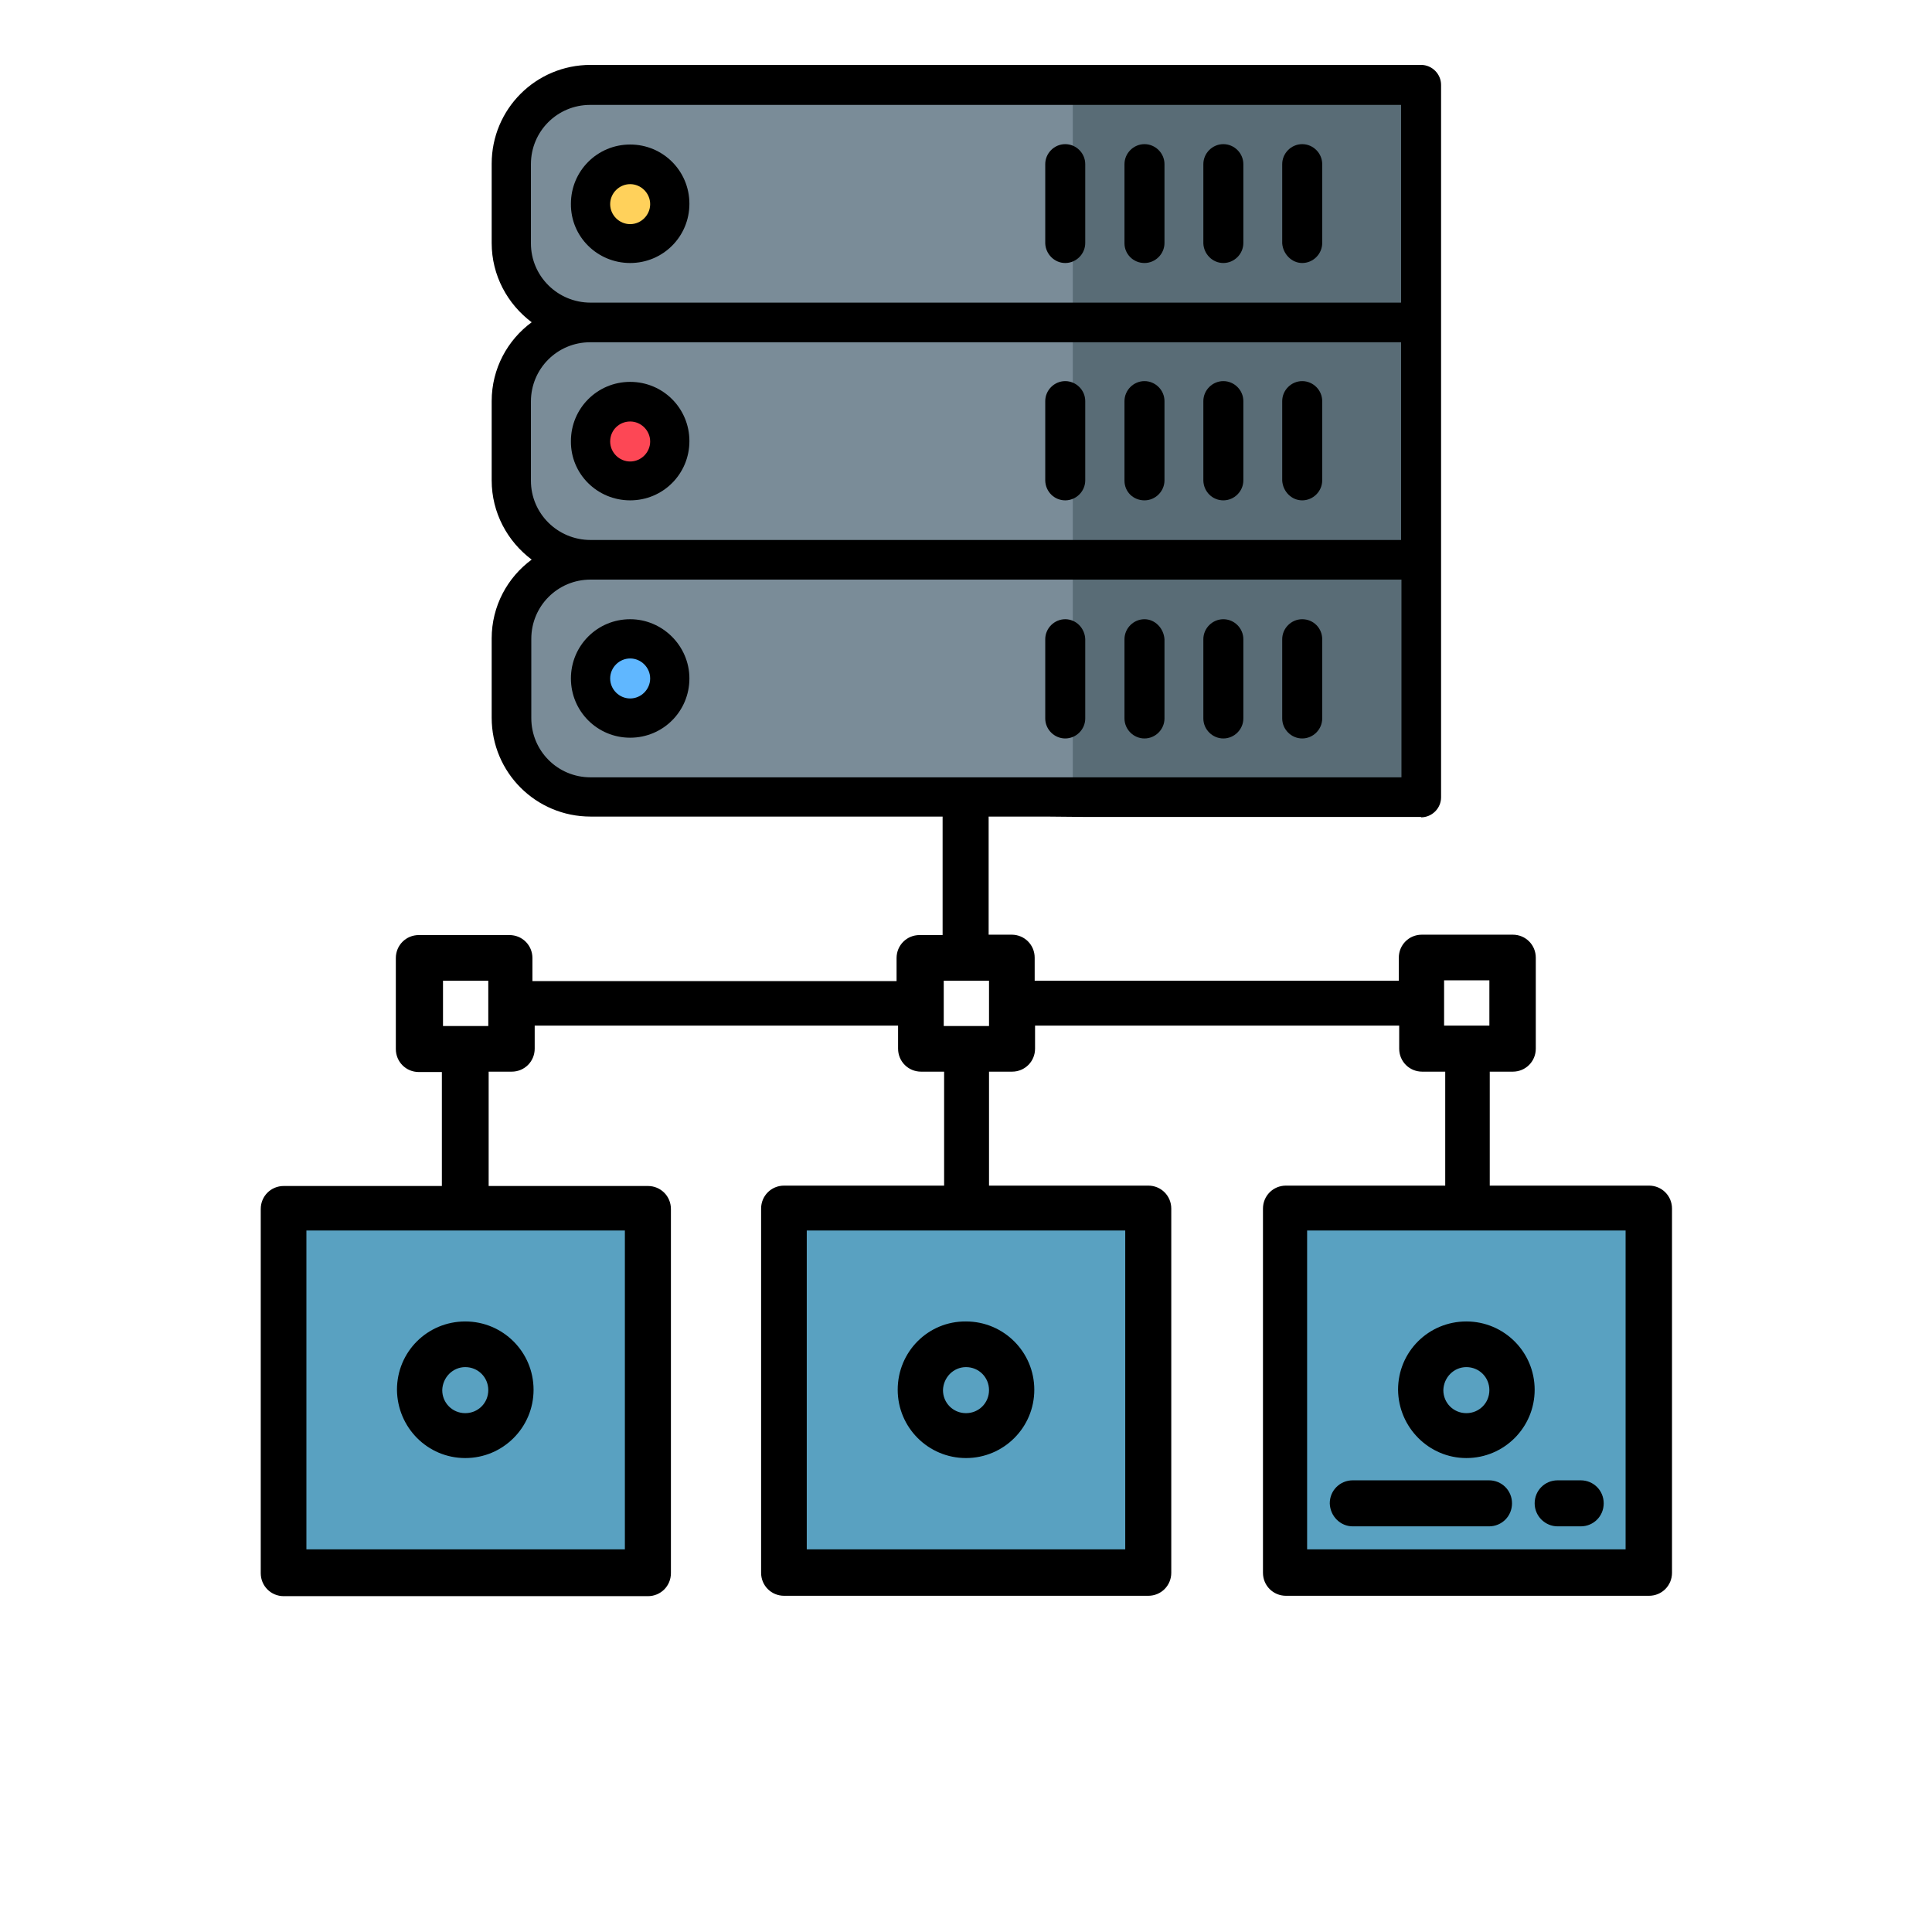
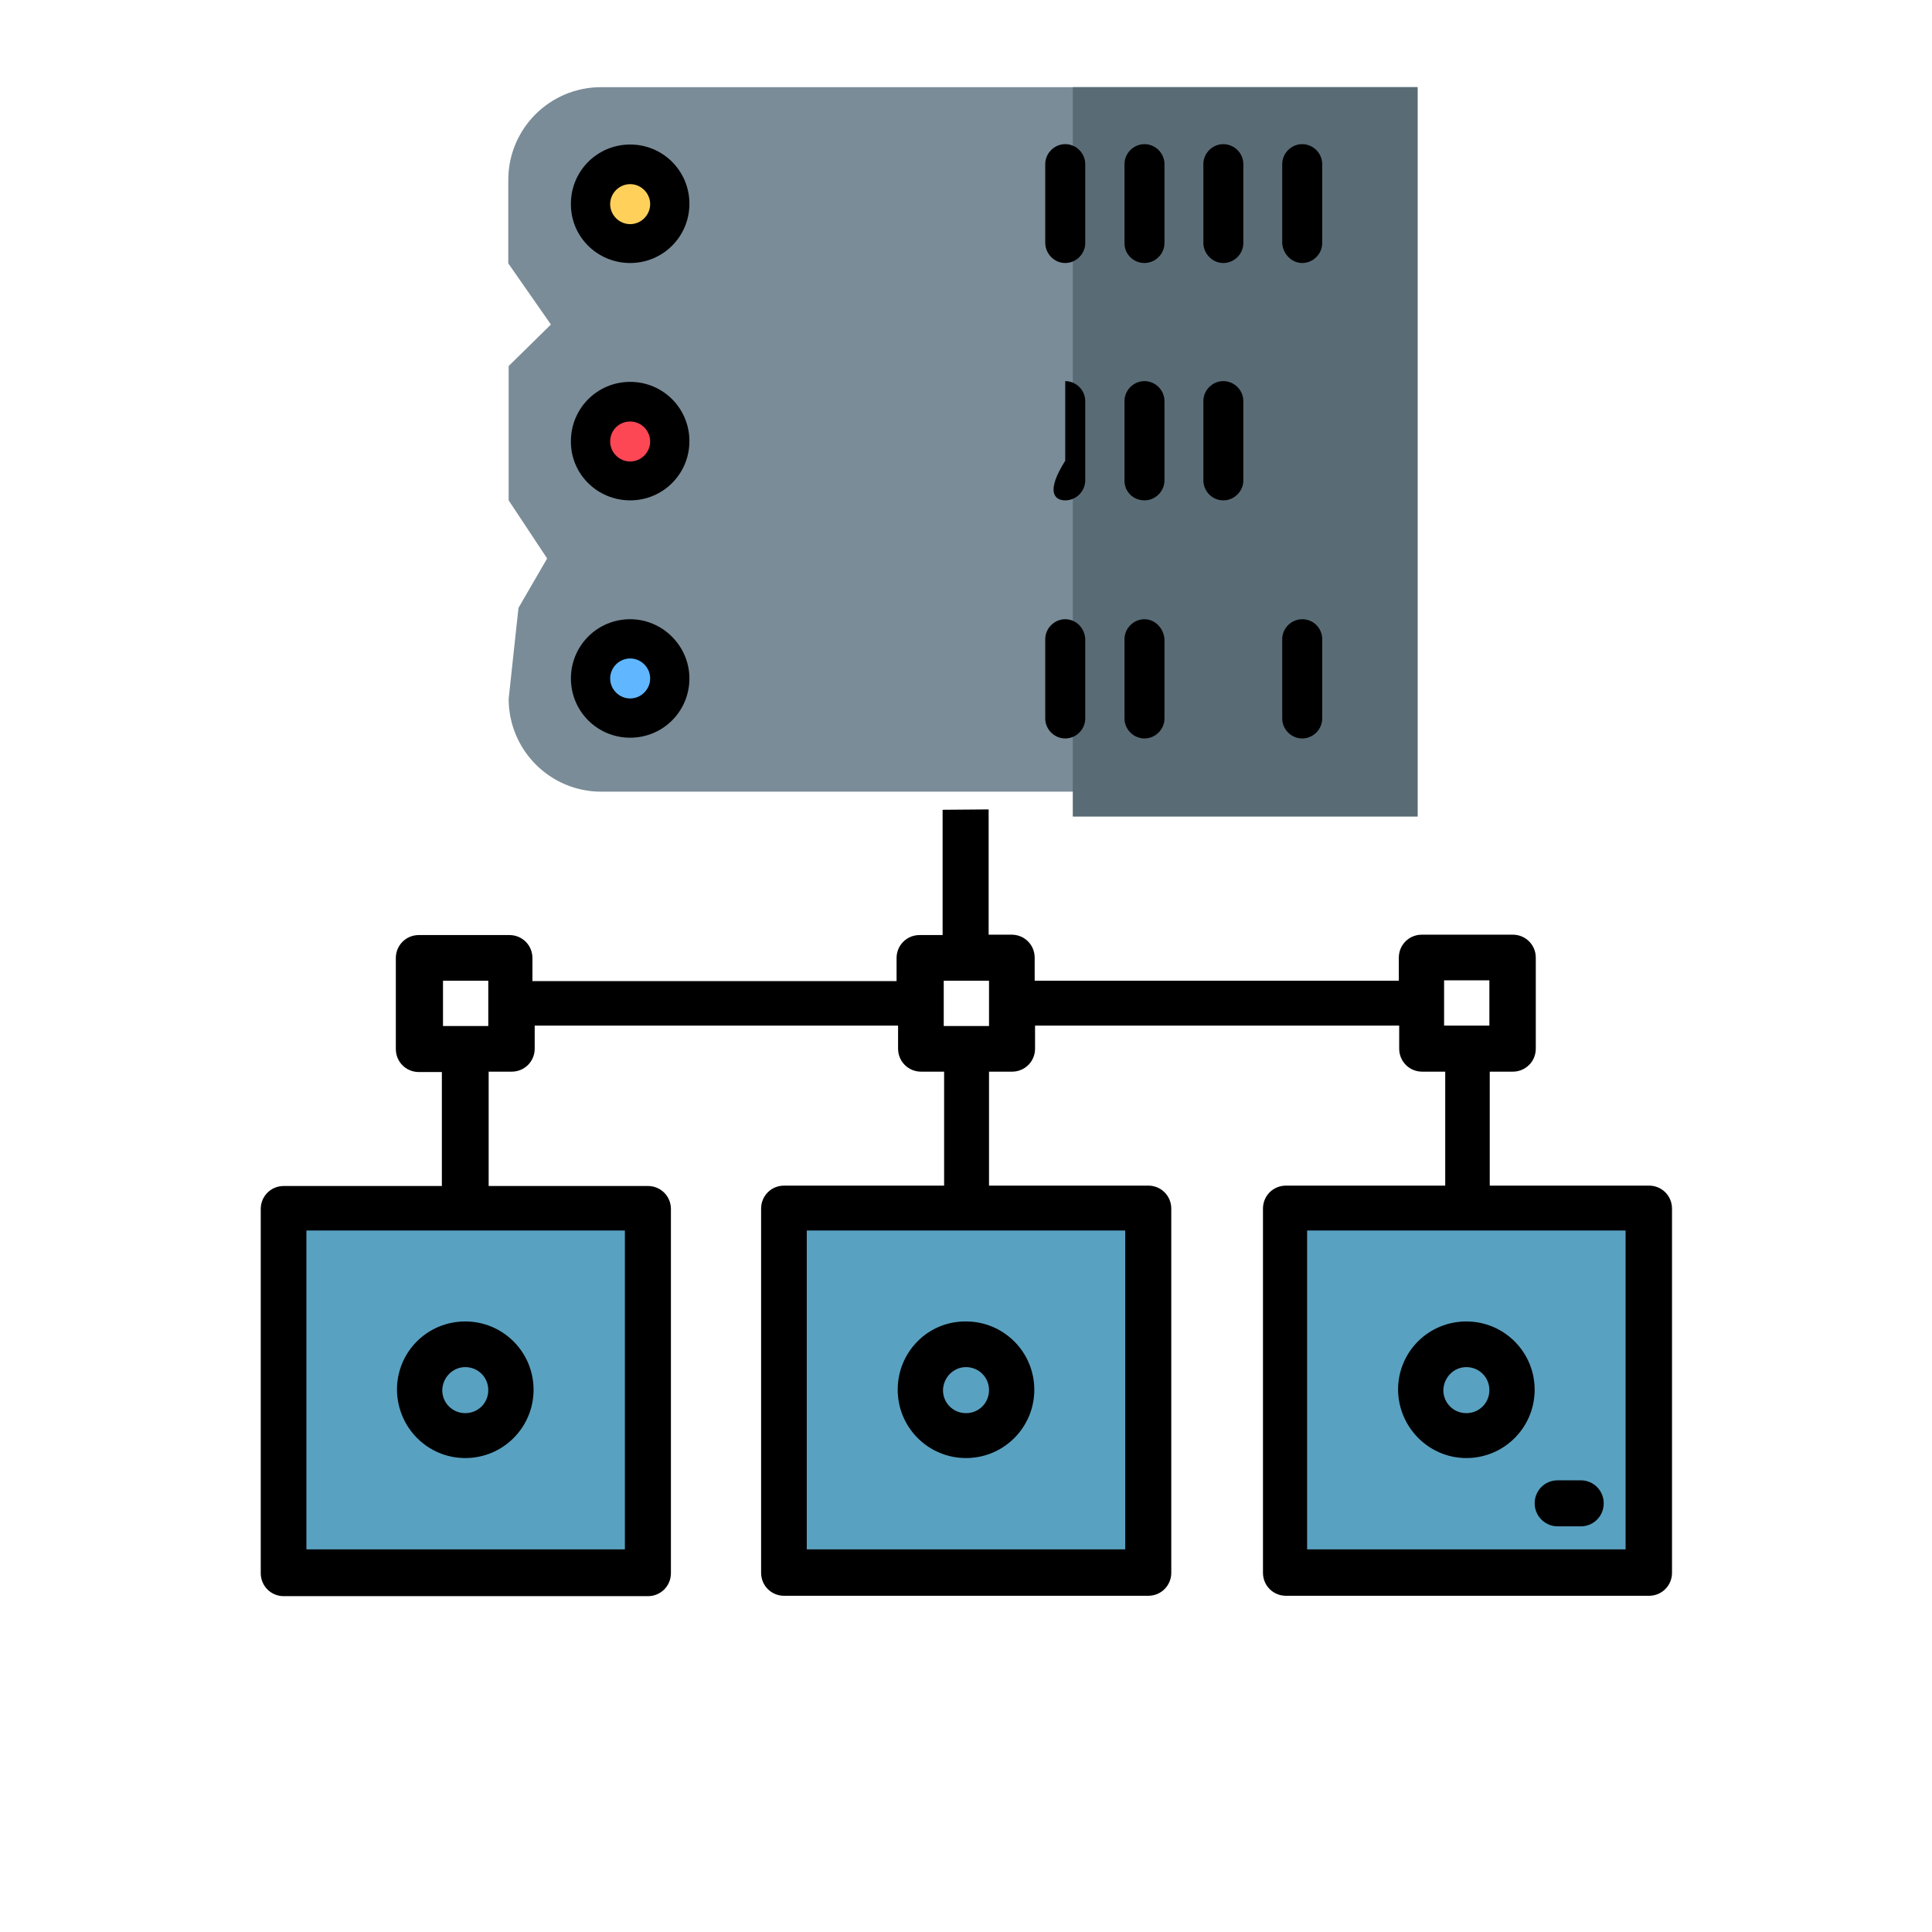
<svg xmlns="http://www.w3.org/2000/svg" version="1.1" id="Layer_1" x="0px" y="0px" viewBox="0 0 512 512" style="enable-background:new 0 0 512 512;" xml:space="preserve">
  <style type="text/css">
	.st0{fill:#59A1C1;}
	.st1{fill:#7A8C98;}
	.st2{fill:#596C76;}
	.st3{fill:#FFD15B;}
	.st4{fill:#FD4755;}
	.st5{fill:#60B7FF;}
</style>
  <rect x="208.8" y="319.8" class="st0" width="94.7" height="94.7" />
  <rect x="341.3" y="319.8" class="st0" width="94.7" height="94.7" />
  <rect x="75.9" y="319.8" class="st0" width="94.7" height="94.7" />
  <g>
    <path d="M256,386.4c10,0,18.1-8.1,18.1-18.1s-8.1-18.1-18.1-18.1c-10-0.1-18.1,8-18.1,18.1C237.9,378.3,246,386.4,256,386.4z    M256,362.3c3.4,0,6.1,2.7,6.1,6.1s-2.7,6.1-6.1,6.1s-6.1-2.7-6.1-6.1C250,365,252.7,362.3,256,362.3z" />
    <path d="M123.3,386.4c10,0,18.1-8.1,18.1-18.1s-8.1-18.1-18.1-18.1s-18.1,8-18.1,18.1C105.3,378.3,113.3,386.4,123.3,386.4z    M123.3,362.3c3.4,0,6.1,2.7,6.1,6.1s-2.7,6.1-6.1,6.1s-6.1-2.7-6.1-6.1C117.3,365,120,362.3,123.3,362.3z" />
    <path d="M249.8,214.6v33.2h-6.1c-3.4,0-6.1,2.7-6.1,6.1v6.1h-96.5v-6.1c0-3.4-2.7-6.1-6.1-6.1h-24c-3.4,0-6.1,2.7-6.1,6.1V278   c0,3.4,2.7,6.1,6.1,6.1h6.1v30.2H75.2c-3.4,0-6.1,2.7-6.1,6.1v96.5c0,3.4,2.7,6.1,6.1,6.1h96.5c3.4,0,6.1-2.7,6.1-6.1v-96.5   c0-3.4-2.7-6.1-6.1-6.1h-42.2V284h6.1c3.4,0,6.1-2.7,6.1-6.1v-6.1H238v6.1c0,3.4,2.7,6.1,6.1,6.1h6.1v30.2h-42.4   c-3.4,0-6.1,2.7-6.1,6.1v96.5c0,3.4,2.7,6.1,6.1,6.1h96.5c3.4,0,6.1-2.7,6.1-6.1v-96.5c0-3.4-2.7-6.1-6.1-6.1h-42.2V284h6.1   c3.4,0,6.1-2.7,6.1-6.1v-6.1h96.5v6.1c0,3.4,2.7,6.1,6.1,6.1h6.1v30.2h-42.2c-3.4,0-6.1,2.7-6.1,6.1v96.5c0,3.4,2.7,6.1,6.1,6.1   H437c3.4,0,6.1-2.7,6.1-6.1v-96.5c0-3.4-2.7-6.1-6.1-6.1h-42.2V284h6.1c3.4,0,6.1-2.7,6.1-6.1v-24.1c0-3.4-2.7-6.1-6.1-6.1h-24.1   c-3.4,0-6.1,2.7-6.1,6.1v6.1h-96.5v-6.1c0-3.4-2.7-6.1-6.1-6.1H262v-33.2L249.8,214.6z M117.4,259.9h12v12h-12   C117.4,271.9,117.4,259.9,117.4,259.9z M165.6,326.1v84.5H81.2v-84.5H165.6z M298.2,326.1v84.5h-84.4v-84.5H298.2z M262.1,271.9   h-12v-12h12V271.9z M382.7,271.8v-12h12v12H382.7z M430.8,410.6h-84.4v-84.5h84.4V410.6z" />
    <path d="M388.6,386.4c10,0,18.1-8.1,18.1-18.1s-8.1-18.1-18.1-18.1s-18.1,8-18.1,18.1C370.6,378.3,378.7,386.4,388.6,386.4z    M388.6,362.3c3.4,0,6.1,2.7,6.1,6.1s-2.7,6.1-6.1,6.1s-6.1-2.7-6.1-6.1C382.6,365,385.3,362.3,388.6,362.3z" />
-     <path d="M358.5,404.5h36.1c3.4,0,6.1-2.7,6.1-6.1s-2.7-6.1-6.1-6.1h-36.1c-3.4,0-6.1,2.7-6.1,6.1   C352.5,401.8,355.2,404.5,358.5,404.5z" />
    <path d="M412.8,404.5h6.1c3.4,0,6.1-2.7,6.1-6.1s-2.7-6.1-6.1-6.1h-6.1c-3.4,0-6.1,2.7-6.1,6.1S409.5,404.5,412.8,404.5z" />
  </g>
  <g>
    <path class="st1" d="M159.3,209.8h216.3V23.1H159.3c-13.6,0-24.6,11-24.6,24.6v22.1L146,86l-11.2,11v35.6L145,148l-7.6,13.1   l-2.6,24.1C134.8,198.8,145.8,209.8,159.3,209.8z" />
    <rect x="284.3" y="23.1" class="st2" width="91.4" height="193.3" />
    <circle class="st3" cx="167" cy="54" r="6.5" />
    <circle class="st4" cx="167" cy="116.9" r="6.5" />
    <circle class="st5" cx="167" cy="179.9" r="6.5" />
    <g>
      <g>
        <g>
          <path d="M167,69.7c8.7,0,15.7-7,15.7-15.7s-7-15.7-15.7-15.7c-8.7,0-15.7,7-15.7,15.7C151.2,62.7,158.3,69.7,167,69.7z       M167,48.8c2.9,0,5.3,2.4,5.3,5.3c0,2.9-2.4,5.3-5.3,5.3s-5.3-2.4-5.3-5.3C161.7,51.2,164.1,48.8,167,48.8z" />
          <path d="M303.3,164.1c-2.9,0-5.3,2.4-5.3,5.3v21c0,2.9,2.4,5.3,5.3,5.3c2.9,0,5.3-2.4,5.3-5.3v-21      C308.4,166.5,306.1,164.1,303.3,164.1z" />
-           <path d="M345.1,132.6c2.9,0,5.3-2.4,5.3-5.3v-21c0-2.9-2.4-5.3-5.3-5.3c-2.9,0-5.3,2.4-5.3,5.3v21.1      C340,130.3,342.3,132.6,345.1,132.6z" />
          <path d="M324.2,69.7c2.9,0,5.3-2.4,5.3-5.3V43.5c0-2.9-2.4-5.3-5.3-5.3c-2.9,0-5.3,2.4-5.3,5.3v21      C319,67.3,321.3,69.7,324.2,69.7z" />
          <path d="M345.1,69.7c2.9,0,5.3-2.4,5.3-5.3V43.5c0-2.9-2.4-5.3-5.3-5.3c-2.9,0-5.3,2.4-5.3,5.3v21      C340,67.3,342.3,69.7,345.1,69.7z" />
          <path d="M303.3,69.7c2.9,0,5.3-2.4,5.3-5.3V43.5c0-2.9-2.4-5.3-5.3-5.3c-2.9,0-5.3,2.4-5.3,5.3v21      C298,67.3,300.3,69.7,303.3,69.7z" />
          <path d="M282.3,69.7c2.9,0,5.3-2.4,5.3-5.3V43.5c0-2.9-2.4-5.3-5.3-5.3s-5.3,2.4-5.3,5.3v21C277.1,67.3,279.4,69.7,282.3,69.7z" />
-           <path d="M287.5,216.5h89.1v0.1c2.9,0,5.3-2.4,5.3-5.3V22.5c0-2.9-2.4-5.3-5.3-5.3H156.5c-14.5,0-26.2,11.7-26.2,26.2v21      c0,8.6,4.2,16.2,10.6,21c-6.4,4.7-10.6,12.3-10.6,20.9v21c0,8.6,4.2,16.2,10.6,21c-6.4,4.7-10.6,12.3-10.6,20.9v21      c0,14.5,11.7,26.2,26.2,26.2h120.6L287.5,216.5z M140.7,64.5V43.5c0-8.7,7-15.7,15.7-15.7h214.9v52.4H156.5      C147.8,80.2,140.7,73.2,140.7,64.5z M140.7,127.4v-21c0-8.7,7-15.7,15.7-15.7h214.9v52.4H156.5      C147.8,143.1,140.7,136.1,140.7,127.4z M156.5,206c-8.7,0-15.7-7-15.7-15.7v-21c0-8.7,7-15.7,15.7-15.7h214.9V206H156.5      L156.5,206z" />
          <path d="M167,164.1c-8.7,0-15.7,7-15.7,15.7s7,15.7,15.7,15.7c8.7,0,15.7-7,15.7-15.7C182.7,171.2,175.6,164.1,167,164.1z       M167,185.1c-2.9,0-5.3-2.4-5.3-5.3c0-2.9,2.4-5.3,5.3-5.3c2.9,0,5.3,2.4,5.3,5.3S169.9,185.1,167,185.1z" />
          <path d="M324.2,132.6c2.9,0,5.3-2.4,5.3-5.3v-21c0-2.9-2.4-5.3-5.3-5.3c-2.9,0-5.3,2.4-5.3,5.3v21.1      C319,130.3,321.3,132.6,324.2,132.6z" />
-           <path d="M324.2,164.1c-2.9,0-5.3,2.4-5.3,5.3v21c0,2.9,2.4,5.3,5.3,5.3c2.9,0,5.3-2.4,5.3-5.3v-21      C329.5,166.5,327.1,164.1,324.2,164.1z" />
          <path d="M282.3,164.1c-2.9,0-5.3,2.4-5.3,5.3v21c0,2.9,2.4,5.3,5.3,5.3s5.3-2.4,5.3-5.3v-21      C287.5,166.5,285.2,164.1,282.3,164.1z" />
          <path d="M345.1,164.1c-2.9,0-5.3,2.4-5.3,5.3v21c0,2.9,2.4,5.3,5.3,5.3c2.9,0,5.3-2.4,5.3-5.3v-21      C350.4,166.5,348.1,164.1,345.1,164.1z" />
          <path d="M303.3,132.6c2.9,0,5.3-2.4,5.3-5.3v-21c0-2.9-2.4-5.3-5.3-5.3c-2.9,0-5.3,2.4-5.3,5.3v21.1      C298,130.3,300.3,132.6,303.3,132.6z" />
-           <path d="M282.3,132.6c2.9,0,5.3-2.4,5.3-5.3v-21c0-2.9-2.4-5.3-5.3-5.3s-5.3,2.4-5.3,5.3v21.1      C277.1,130.3,279.4,132.6,282.3,132.6z" />
+           <path d="M282.3,132.6c2.9,0,5.3-2.4,5.3-5.3v-21c0-2.9-2.4-5.3-5.3-5.3v21.1      C277.1,130.3,279.4,132.6,282.3,132.6z" />
          <path d="M167,132.6c8.7,0,15.7-7,15.7-15.7s-7-15.7-15.7-15.7c-8.7,0-15.7,7-15.7,15.7C151.2,125.6,158.3,132.6,167,132.6z       M167,111.7c2.9,0,5.3,2.4,5.3,5.3c0,2.9-2.4,5.3-5.3,5.3s-5.3-2.4-5.3-5.3C161.7,114,164.1,111.7,167,111.7z" />
        </g>
      </g>
    </g>
  </g>
</svg>